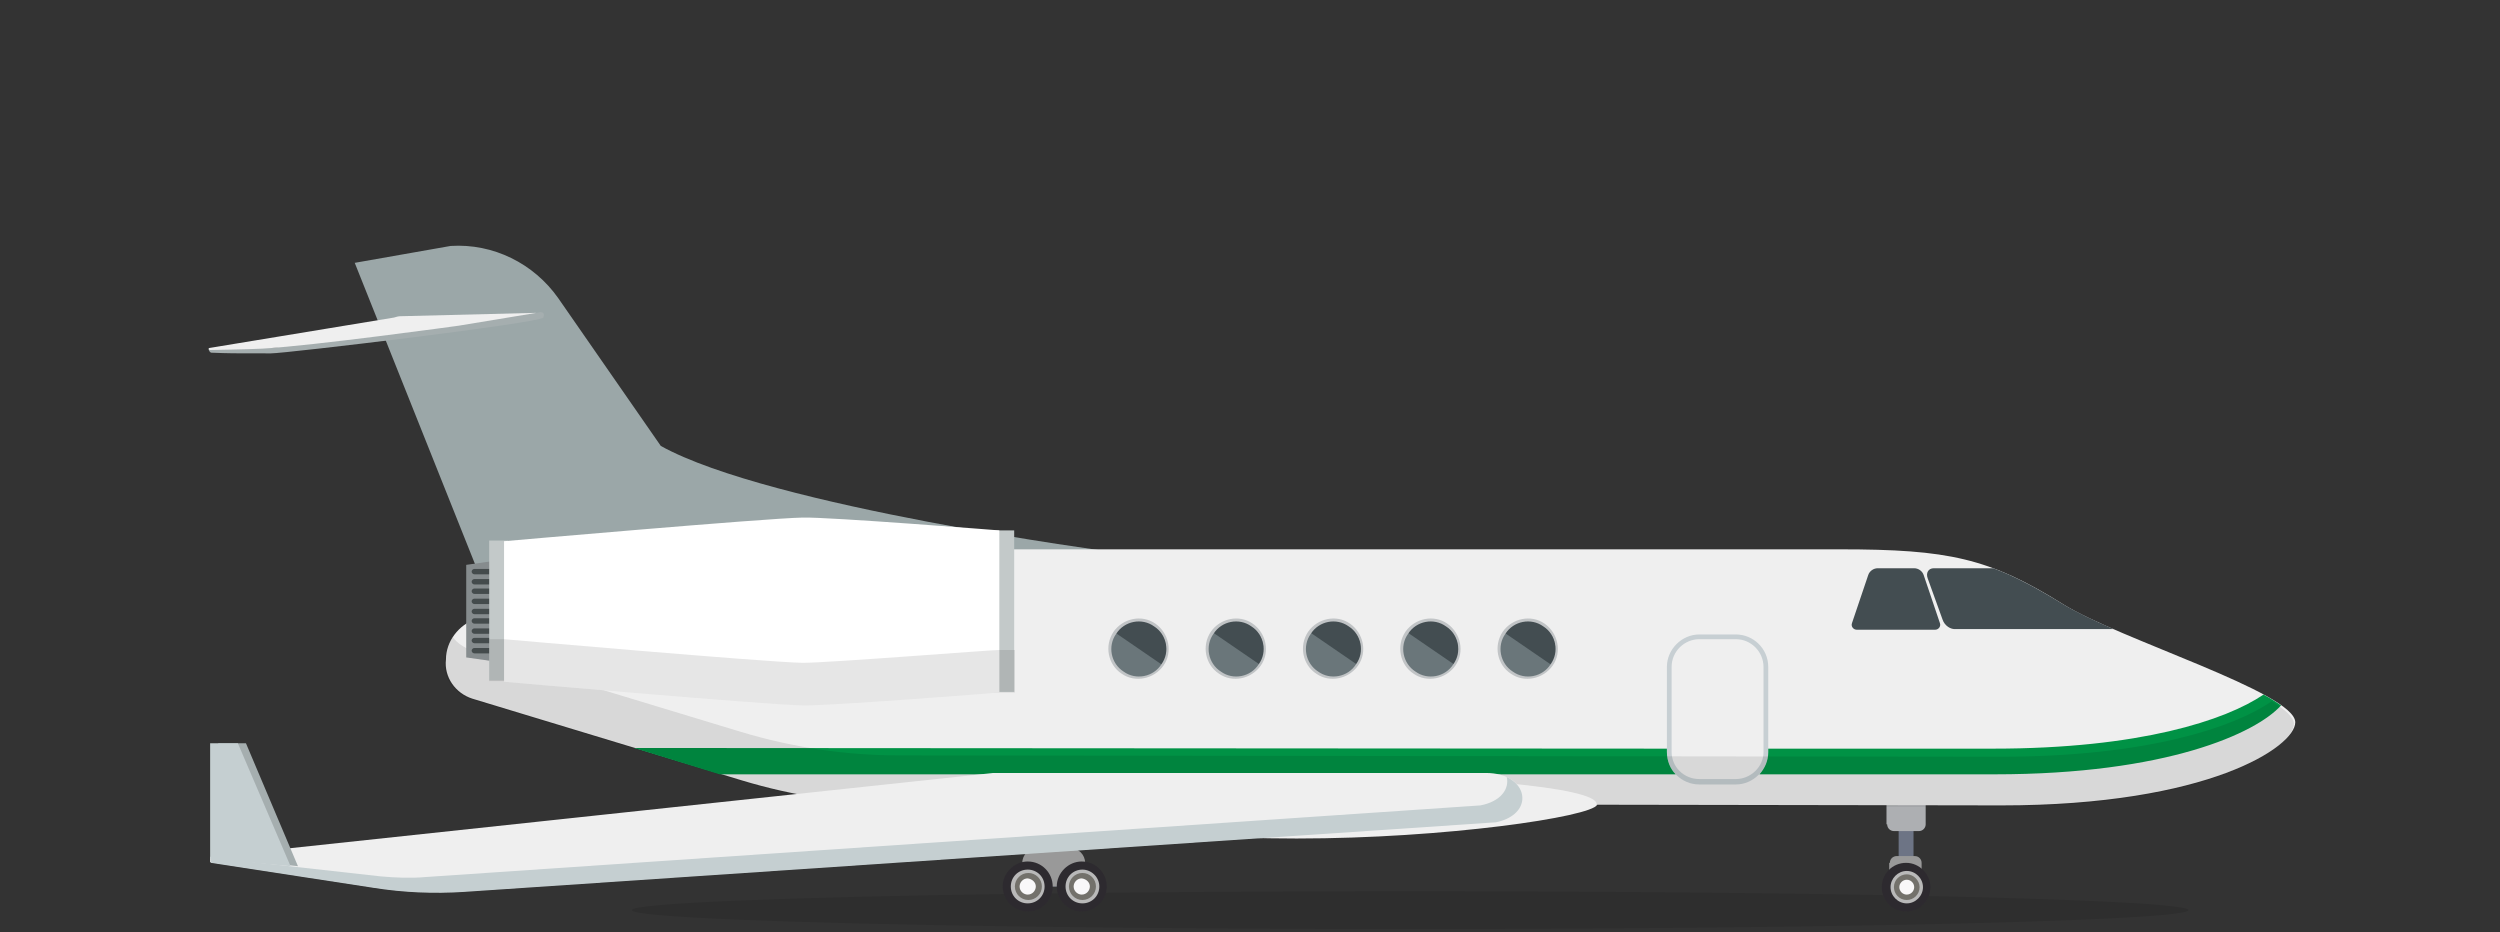
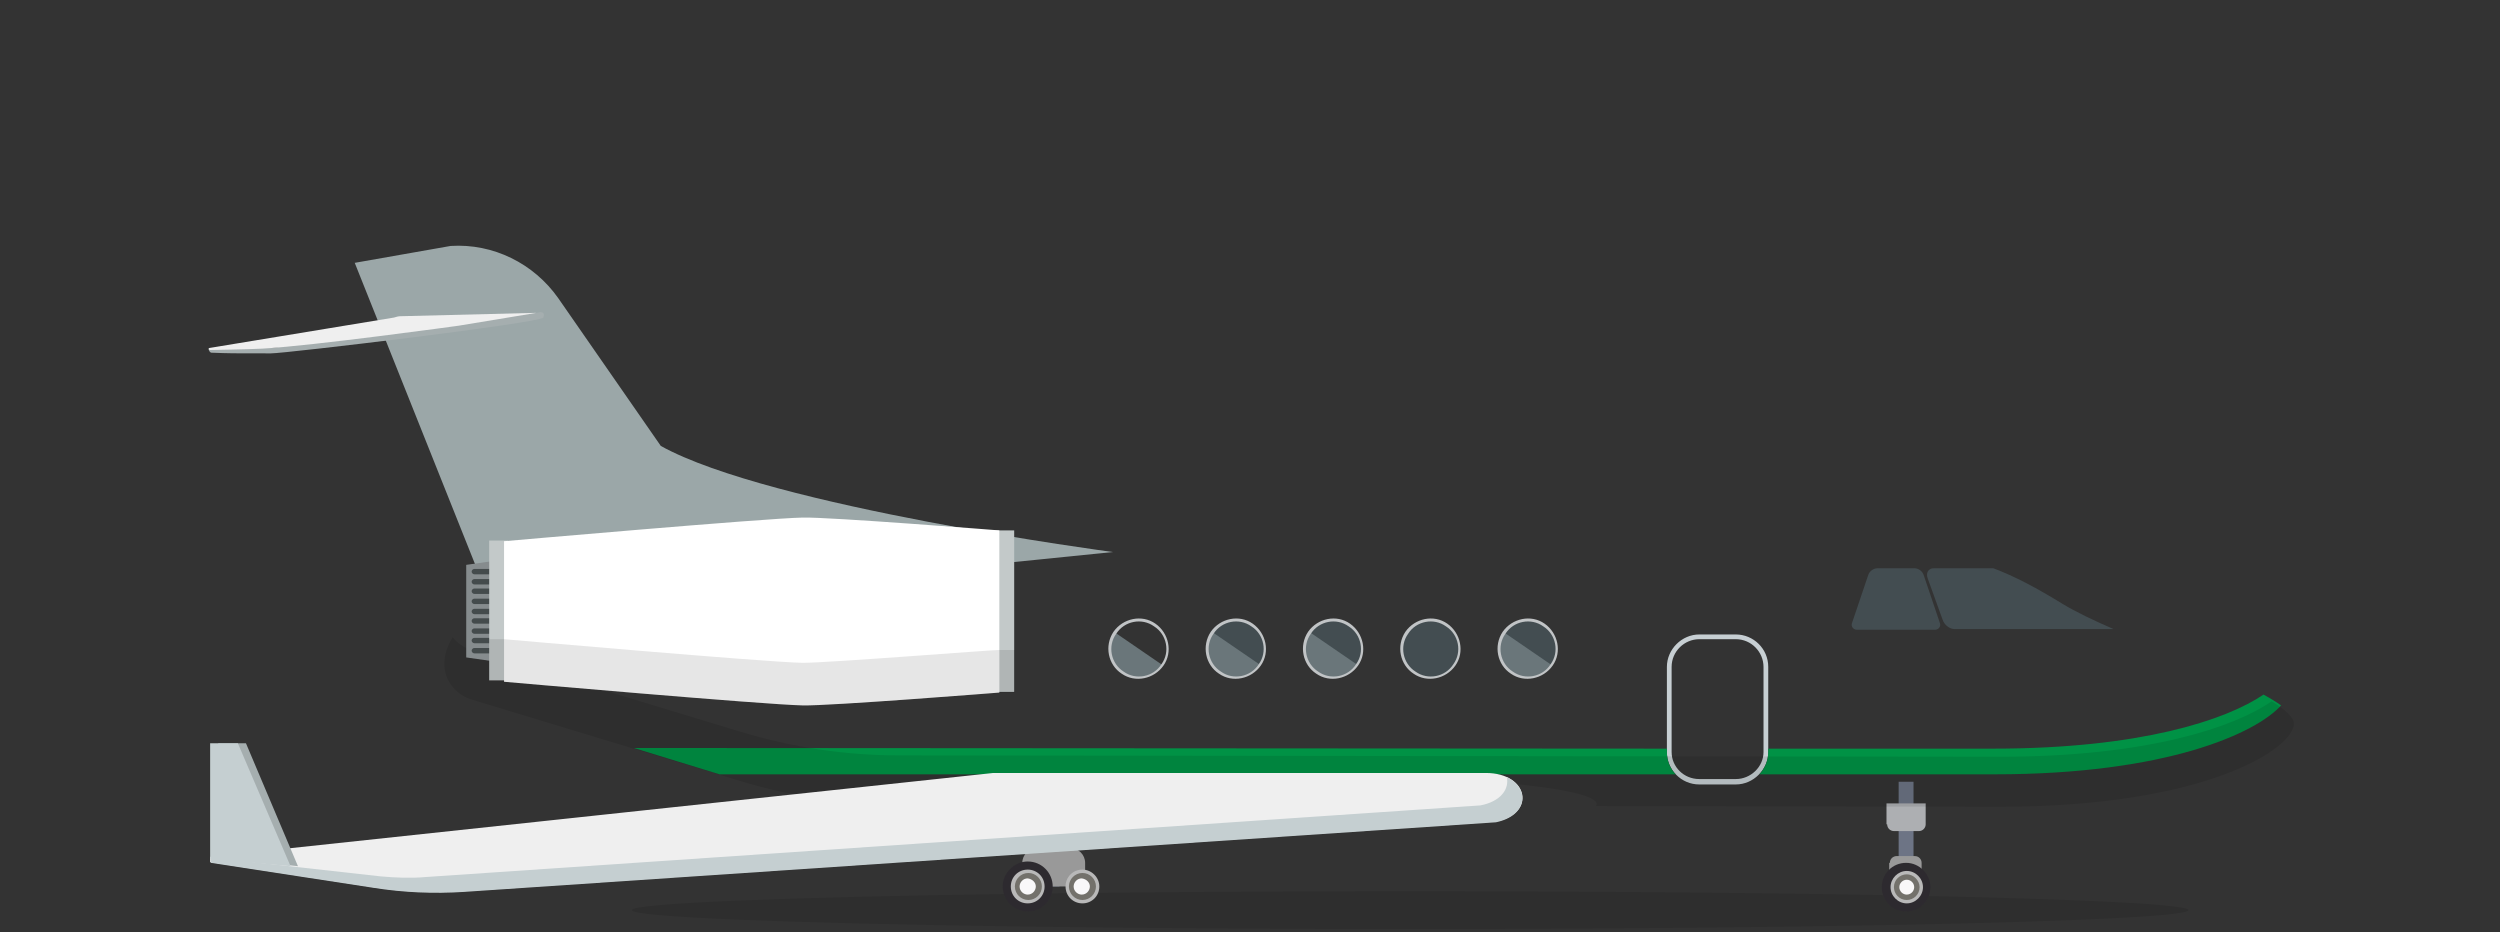
<svg xmlns="http://www.w3.org/2000/svg" version="1.1" id="图层_1" x="0px" y="0px" viewBox="0 0 370 138" style="enable-background:new 0 0 370 138;" xml:space="preserve">
  <rect x="0" y="0" width="370" height="138" fill="#333333" stroke="none" />
  <style type="text/css">
	.st0{opacity:0.1;fill:#020202;}
	.st1{fill:#9BA7A8;}
	.st2{fill:#6D7485;}
	.st3{fill:#ADAFB2;}
	.st4{fill:#999999;}
	.st5{fill:#2D2A2F;}
	.st6{fill:#B9B9B9;}
	.st7{fill:#73716B;}
	.st8{fill:#F9F8F9;}
	.st9{fill:#A5AEAF;}
	.st10{fill:#EFEFEF;}
	.st11{fill:#C7CFD3;}
	.st12{fill:#009245;}
	.st13{fill:#C5CFD1;}
	.st14{fill:#434D51;}
	.st15{fill:#6A767A;}
	.st16{fill:#C1C4C6;}
	.st17{fill:#868C8E;}
	.st18{fill:#444B4C;}
	.st19{fill:#C3C9C9;}
	.st20{fill:#FFFFFF;}
</style>
  <g>
    <ellipse class="st0" cx="208.7" cy="134.7" rx="115.2" ry="2.8" />
    <g>
      <path class="st1" d="M66.7,36.4c6.3-0.4,12.3,2.6,15.9,7.7l15.2,21.9c16.2,9,66.9,15.7,66.9,15.7l-52.4,5.3L74.5,94l-22-55.1    L66.7,36.4z" />
      <g>
        <rect x="281" y="115.7" class="st2" width="2.2" height="15.6" />
        <path class="st3" d="M279.3,122c0,0.6,0.5,1,1,1h3.7c0.6,0,1-0.5,1-1v-3.1h-5.8V122z" />
        <path class="st4" d="M279.7,127.7c0-0.6,0.5-1,1-1h2.7c0.6,0,1,0.5,1,1v4.4h-4.8V127.7z" />
        <g>
          <path class="st5" d="M285.7,131.3c0,2-1.6,3.6-3.6,3.6s-3.6-1.6-3.6-3.6c0-2,1.6-3.6,3.6-3.6S285.7,129.4,285.7,131.3z" />
          <path class="st6" d="M284.6,131.3c0,1.3-1.1,2.4-2.4,2.4c-1.3,0-2.4-1.1-2.4-2.4c0-1.3,1.1-2.4,2.4-2.4      C283.5,128.9,284.6,130,284.6,131.3z" />
          <path class="st7" d="M284.1,131.3c0,1.1-0.9,1.9-1.9,1.9c-1.1,0-1.9-0.9-1.9-1.9c0-1.1,0.9-1.9,1.9-1.9      C283.2,129.4,284.1,130.3,284.1,131.3z" />
          <path class="st8" d="M283.3,131.3c0,0.6-0.5,1.1-1.1,1.1c-0.6,0-1.1-0.5-1.1-1.1c0-0.6,0.5-1.1,1.1-1.1      C282.8,130.2,283.3,130.7,283.3,131.3z" />
        </g>
      </g>
      <g>
        <rect x="154.5" y="115" class="st2" width="2.3" height="16.2" />
        <path class="st4" d="M151.3,127.7c0-1.2,1-2.2,2.2-2.2h4.9c1.2,0,2.2,1,2.2,2.2v3.5h-9.2V127.7z" />
        <g>
-           <path class="st5" d="M163.8,131.2c0,2-1.7,3.7-3.7,3.7c-2,0-3.7-1.7-3.7-3.7c0-2,1.7-3.7,3.7-3.7      C162.2,127.5,163.8,129.2,163.8,131.2z" />
          <path class="st6" d="M162.7,131.2c0,1.4-1.1,2.5-2.5,2.5c-1.4,0-2.5-1.1-2.5-2.5c0-1.4,1.1-2.5,2.5-2.5      C161.5,128.7,162.7,129.8,162.7,131.2z" />
          <path class="st7" d="M162.2,131.2c0,1.1-0.9,2-2,2c-1.1,0-2-0.9-2-2c0-1.1,0.9-2,2-2C161.3,129.2,162.2,130.1,162.2,131.2z" />
          <path class="st8" d="M161.3,131.2c0,0.6-0.5,1.2-1.2,1.2c-0.6,0-1.2-0.5-1.2-1.2c0-0.6,0.5-1.2,1.2-1.2      C160.8,130.1,161.3,130.6,161.3,131.2z" />
        </g>
        <g>
          <path class="st5" d="M155.8,131.2c0,2-1.6,3.7-3.7,3.7c-2,0-3.7-1.7-3.7-3.7c0-2,1.7-3.7,3.7-3.7      C154.2,127.5,155.8,129.2,155.8,131.2z" />
          <path class="st6" d="M154.6,131.2c0,1.4-1.1,2.5-2.5,2.5c-1.4,0-2.5-1.1-2.5-2.5c0-1.4,1.1-2.5,2.5-2.5      C153.5,128.7,154.6,129.8,154.6,131.2z" />
          <path class="st7" d="M154.2,131.2c0,1.1-0.9,2-2,2c-1.1,0-2-0.9-2-2c0-1.1,0.9-2,2-2C153.3,129.2,154.2,130.1,154.2,131.2z" />
          <path class="st8" d="M153.3,131.2c0,0.6-0.5,1.2-1.2,1.2c-0.6,0-1.2-0.5-1.2-1.2c0-0.6,0.5-1.2,1.2-1.2      C152.8,130.1,153.3,130.6,153.3,131.2z" />
        </g>
      </g>
      <g>
        <path class="st9" d="M79.9,46.2l-0.5,0.1l-39.3,5.2L31,51.5c-0.3,0,0,0.7,0.3,0.7c2.9,0.1,2.8,0.1,8.8,0.1     c2.2,0,39.9-4.5,40.3-5.3C80.8,46.1,79.9,46.2,79.9,46.2z" />
        <path class="st10" d="M59.3,46.8c-0.4,0-0.6,0.1-1,0.2L31,51.5c-0.2,0.1-0.1,0.3,0.1,0.3c0,0,5.8-0.1,7.7-0.2     c7.4-0.4,29.1-3.4,29.1-3.4l11.5-1.9L59.3,46.8z" />
      </g>
-       <path class="st10" d="M70.4,91.6l20.7-6.1c7.4-2.8,15.3-4.2,23.3-4.2h157.9c16.1,0,22.1,1.3,33,8.1c8.3,5.2,34.4,13.1,34.4,17.5    c0,3.6-12.8,12.3-43.5,12.3l-59.8-0.1c-0.9,1.8-22.5,5-44.5,5c-22.1,0-44.2-3-44.2-5.1c0,0,0,0,0,0l-14.4,0    c-8,0-15.9-1.2-23.5-3.5l-39.9-12.1c-2.5-0.8-4.2-3.2-3.9-5.8C66,94.9,67.9,92.5,70.4,91.6z" />
      <path class="st11" d="M246.7,111.3V98.7c0-2.6,2.2-4.8,4.8-4.8h5.4c2.6,0,4.8,2.1,4.8,4.8v12.6c0,2.6-2.2,4.8-4.8,4.8h-5.4    C248.8,116.1,246.7,113.9,246.7,111.3z M251.5,94.6c-2.2,0-4.1,1.8-4.1,4.1v12.6c0,2.2,1.8,4,4.1,4h5.4c2.2,0,4.1-1.8,4.1-4V98.7    c0-2.2-1.8-4.1-4.1-4.1H251.5z" />
      <g>
        <path class="st12" d="M261.7,110.8l33.3,0c21.7,0,34.4-4.2,40-8c1.1,0.6,1.9,1.1,2.6,1.6c-3.7,4.1-16.9,10.2-42.4,10.2l-34.8,0     c0.8-0.9,1.3-2,1.3-3.3V110.8z" />
        <path class="st12" d="M93.8,110.7l152.9,0.1l0,0.5c0,1.3,0.5,2.5,1.3,3.3l-141.5,0L93.8,110.7z" />
      </g>
      <path class="st0" d="M67,94.3c0.7,0.9,1.6,1.5,2.7,1.9l39.9,12.1c7.6,2.3,15.5,3.5,23.5,3.5l162.9,0.2c21.9,0,34.7-4.4,40.2-8.2    c2,1.2,3.3,2.4,3.3,3.3c0,3.6-12.8,12.3-43.5,12.3l-59.8-0.1c0-0.1,0.1-0.2,0.1-0.3c0-2.5-20.3-4.3-45.5-4.3    c-25.3,0-45.9,1.8-45.9,4.3c0,0,0,0.1,0,0.1l-11.8,0c-8,0-15.9-1.2-23.5-3.5l-39.9-12.1c-2.5-0.8-4.2-3.2-3.9-5.8    C65.9,96.4,66.4,95.3,67,94.3z" />
      <g>
        <path class="st10" d="M219.9,114.4H147L31.1,126.8v0.8l24.1,3.7c4.4,0.7,8.9,0.9,13.4,0.6l152.7-10.3     C227.4,120.5,226.3,114.4,219.9,114.4z" />
        <path class="st13" d="M223,115c0.4,1.7-0.8,3.6-3.9,4.2L63,129.8c-2.2,0.2-4.5,0.1-6.7-0.1l-25.1-2.8l0,0.8l24.1,3.7     c4.4,0.7,8.9,0.9,13.4,0.6l152.7-10.3C226.2,120.7,226.4,116.6,223,115z" />
      </g>
      <polygon class="st9" points="32.3,126.9 32.3,110 36.4,110 44.1,128.2   " />
      <polygon class="st13" points="31.1,127.1 31.1,110 35.2,110 43,128.2   " />
      <path class="st14" d="M276.5,85.1c0.2-0.6,0.8-1,1.4-1h5.4c0.6,0,1.2,0.4,1.4,1l2.4,7.1c0.2,0.5-0.2,1-0.7,1h-11.6    c-0.5,0-0.9-0.5-0.7-1L276.5,85.1z" />
      <path class="st14" d="M287.5,91.7l-2.2-6.1c-0.3-0.8,0.1-1.5,0.9-1.5h8.8c3.2,1.2,6.4,2.9,10.3,5.3c1.8,1.1,4.5,2.4,7.5,3.7h-23.3    C288.7,93.2,287.8,92.6,287.5,91.7z" />
      <g>
        <path class="st14" d="M222.6,93.7c-1.3,1.9-0.8,4.6,1.1,5.9c1.9,1.3,4.6,0.8,5.9-1.1c1.3-1.9,0.8-4.6-1.1-5.9     C226.6,91.2,223.9,91.7,222.6,93.7z" />
        <path class="st15" d="M229.6,98.4c-1.3,1.9-4,2.4-5.9,1.1c-1.9-1.3-2.4-4-1.1-5.9L229.6,98.4z" />
        <path class="st16" d="M222.4,93.5c1.4-2,4.2-2.6,6.2-1.2c2,1.4,2.6,4.2,1.2,6.2c-1.4,2-4.2,2.6-6.2,1.2     C221.6,98.4,221,95.6,222.4,93.5z M222.8,93.8c-1.3,1.8-0.8,4.4,1.1,5.6c1.8,1.3,4.4,0.8,5.6-1.1c1.3-1.8,0.8-4.4-1.1-5.6     C226.6,91.4,224,91.9,222.8,93.8z" />
      </g>
      <g>
        <path class="st14" d="M208.2,93.7c-1.3,1.9-0.8,4.6,1.1,5.9c1.9,1.3,4.6,0.8,5.9-1.1c1.3-1.9,0.8-4.6-1.1-5.9     C212.2,91.2,209.5,91.7,208.2,93.7z" />
-         <path class="st15" d="M215.3,98.4c-1.3,1.9-4,2.4-5.9,1.1c-1.9-1.3-2.5-4-1.1-5.9L215.3,98.4z" />
        <path class="st16" d="M208,93.5c1.4-2,4.2-2.6,6.2-1.2c2,1.4,2.6,4.2,1.2,6.2c-1.4,2-4.2,2.6-6.2,1.2     C207.2,98.4,206.6,95.6,208,93.5z M208.4,93.8c-1.3,1.8-0.8,4.4,1.1,5.6c1.8,1.3,4.4,0.8,5.6-1.1c1.3-1.8,0.8-4.4-1.1-5.6     C212.2,91.4,209.6,91.9,208.4,93.8z" />
      </g>
      <g>
        <path class="st14" d="M193.8,93.7c-1.3,1.9-0.8,4.6,1.1,5.9c1.9,1.3,4.6,0.8,5.9-1.1c1.3-1.9,0.8-4.6-1.1-5.9     C197.8,91.2,195.1,91.7,193.8,93.7z" />
        <path class="st15" d="M200.9,98.4c-1.3,1.9-4,2.4-5.9,1.1c-1.9-1.3-2.4-4-1.1-5.9L200.9,98.4z" />
        <path class="st16" d="M193.6,93.5c1.4-2,4.2-2.6,6.2-1.2c2,1.4,2.6,4.2,1.2,6.2c-1.4,2-4.2,2.6-6.2,1.2     C192.8,98.4,192.2,95.6,193.6,93.5z M194,93.8c-1.3,1.8-0.8,4.4,1.1,5.6c1.8,1.3,4.4,0.8,5.6-1.1c1.3-1.8,0.8-4.4-1.1-5.6     C197.8,91.4,195.2,91.9,194,93.8z" />
      </g>
      <g>
        <path class="st14" d="M179.4,93.7c-1.3,1.9-0.8,4.6,1.1,5.9c1.9,1.3,4.6,0.8,5.9-1.1c1.3-1.9,0.8-4.6-1.1-5.9     C183.4,91.2,180.7,91.7,179.4,93.7z" />
        <path class="st15" d="M186.5,98.4c-1.3,1.9-4,2.4-5.9,1.1c-1.9-1.3-2.4-4-1.1-5.9L186.5,98.4z" />
        <path class="st16" d="M179.2,93.5c1.4-2,4.2-2.6,6.2-1.2c2,1.4,2.6,4.2,1.2,6.2c-1.4,2-4.2,2.6-6.2,1.2     C178.4,98.4,177.8,95.6,179.2,93.5z M179.6,93.8c-1.3,1.8-0.8,4.4,1.1,5.6c1.8,1.3,4.4,0.8,5.6-1.1c1.3-1.8,0.8-4.4-1.1-5.6     C183.4,91.4,180.8,91.9,179.6,93.8z" />
      </g>
      <g>
-         <path class="st14" d="M165,93.7c-1.3,1.9-0.8,4.6,1.1,5.9c1.9,1.3,4.6,0.8,5.9-1.1c1.3-1.9,0.8-4.6-1.1-5.9     C169,91.2,166.3,91.7,165,93.7z" />
        <path class="st15" d="M172,98.4c-1.3,1.9-4,2.4-5.9,1.1c-1.9-1.3-2.4-4-1.1-5.9L172,98.4z" />
        <path class="st16" d="M164.8,93.5c1.4-2,4.2-2.6,6.2-1.2c2,1.4,2.6,4.2,1.2,6.2c-1.4,2-4.2,2.6-6.2,1.2     C164,98.4,163.4,95.6,164.8,93.5z M165.2,93.8c-1.3,1.8-0.8,4.4,1.1,5.6c1.8,1.3,4.4,0.8,5.6-1.1c1.3-1.8,0.8-4.4-1.1-5.6     C169,91.4,166.4,91.9,165.2,93.8z" />
      </g>
      <g>
        <polygon class="st17" points="80.2,98.9 69,97.3 69,83.6 80.2,82    " />
        <g>
          <path class="st18" d="M111.3,84.6c0,0.2-0.2,0.4-0.4,0.4H70.2c-0.2,0-0.4-0.2-0.4-0.4l0,0c0-0.2,0.2-0.4,0.4-0.4h40.7      C111.1,84.2,111.3,84.4,111.3,84.6L111.3,84.6z" />
          <path class="st18" d="M111.3,86.1c0,0.2-0.2,0.4-0.4,0.4H70.2c-0.2,0-0.4-0.2-0.4-0.4l0,0c0-0.2,0.2-0.4,0.4-0.4h40.7      C111.1,85.7,111.3,85.9,111.3,86.1L111.3,86.1z" />
          <path class="st18" d="M111.3,87.5c0,0.2-0.2,0.4-0.4,0.4H70.2c-0.2,0-0.4-0.2-0.4-0.4l0,0c0-0.2,0.2-0.4,0.4-0.4h40.7      C111.1,87.1,111.3,87.3,111.3,87.5L111.3,87.5z" />
          <path class="st18" d="M111.3,89c0,0.2-0.2,0.4-0.4,0.4H70.2c-0.2,0-0.4-0.2-0.4-0.4l0,0c0-0.2,0.2-0.4,0.4-0.4h40.7      C111.1,88.6,111.3,88.8,111.3,89L111.3,89z" />
          <path class="st18" d="M111.3,90.5c0,0.2-0.2,0.4-0.4,0.4H70.2c-0.2,0-0.4-0.2-0.4-0.4l0,0c0-0.2,0.2-0.4,0.4-0.4h40.7      C111.1,90.1,111.3,90.2,111.3,90.5L111.3,90.5z" />
          <path class="st18" d="M111.3,91.9c0,0.2-0.2,0.4-0.4,0.4H70.2c-0.2,0-0.4-0.2-0.4-0.4l0,0c0-0.2,0.2-0.4,0.4-0.4h40.7      C111.1,91.5,111.3,91.7,111.3,91.9L111.3,91.9z" />
          <path class="st18" d="M111.3,93.4c0,0.2-0.2,0.4-0.4,0.4H70.2c-0.2,0-0.4-0.2-0.4-0.4l0,0c0-0.2,0.2-0.4,0.4-0.4h40.7      C111.1,93,111.3,93.2,111.3,93.4L111.3,93.4z" />
          <path class="st18" d="M111.3,94.8c0,0.2-0.2,0.4-0.4,0.4H70.2c-0.2,0-0.4-0.2-0.4-0.4l0,0c0-0.2,0.2-0.4,0.4-0.4h40.7      C111.1,94.4,111.3,94.6,111.3,94.8L111.3,94.8z" />
          <path class="st18" d="M111.3,96.3c0,0.2-0.2,0.4-0.4,0.4H70.2c-0.2,0-0.4-0.2-0.4-0.4l0,0c0-0.2,0.2-0.4,0.4-0.4h40.7      C111.1,95.9,111.3,96.1,111.3,96.3L111.3,96.3z" />
        </g>
        <rect x="145.1" y="78.5" class="st19" width="5" height="23.9" />
        <rect x="72.4" y="80" class="st19" width="2.8" height="20.7" />
        <rect x="72.4" y="94.6" class="st0" width="6.9" height="6.2" />
        <rect x="143.3" y="96.2" class="st0" width="6.9" height="6.3" />
        <g>
          <path class="st20" d="M118.8,76.6c-5.5,0.1-44.2,3.5-44.2,3.5v10.4v10.4c0,0,38.7,3.4,44.2,3.5c3.9,0.1,29.1-1.9,29.1-1.9v-12      v-12C147.9,78.5,122.7,76.5,118.8,76.6z" />
          <path class="st0" d="M118.8,98.1c-5.5-0.1-44.2-3.5-44.2-3.5v6.3c0,0,38.7,3.4,44.2,3.5c3.9,0.1,29.1-1.9,29.1-1.9v-6.3      C147.9,96.1,122.7,98.1,118.8,98.1z" />
        </g>
      </g>
    </g>
  </g>
</svg>